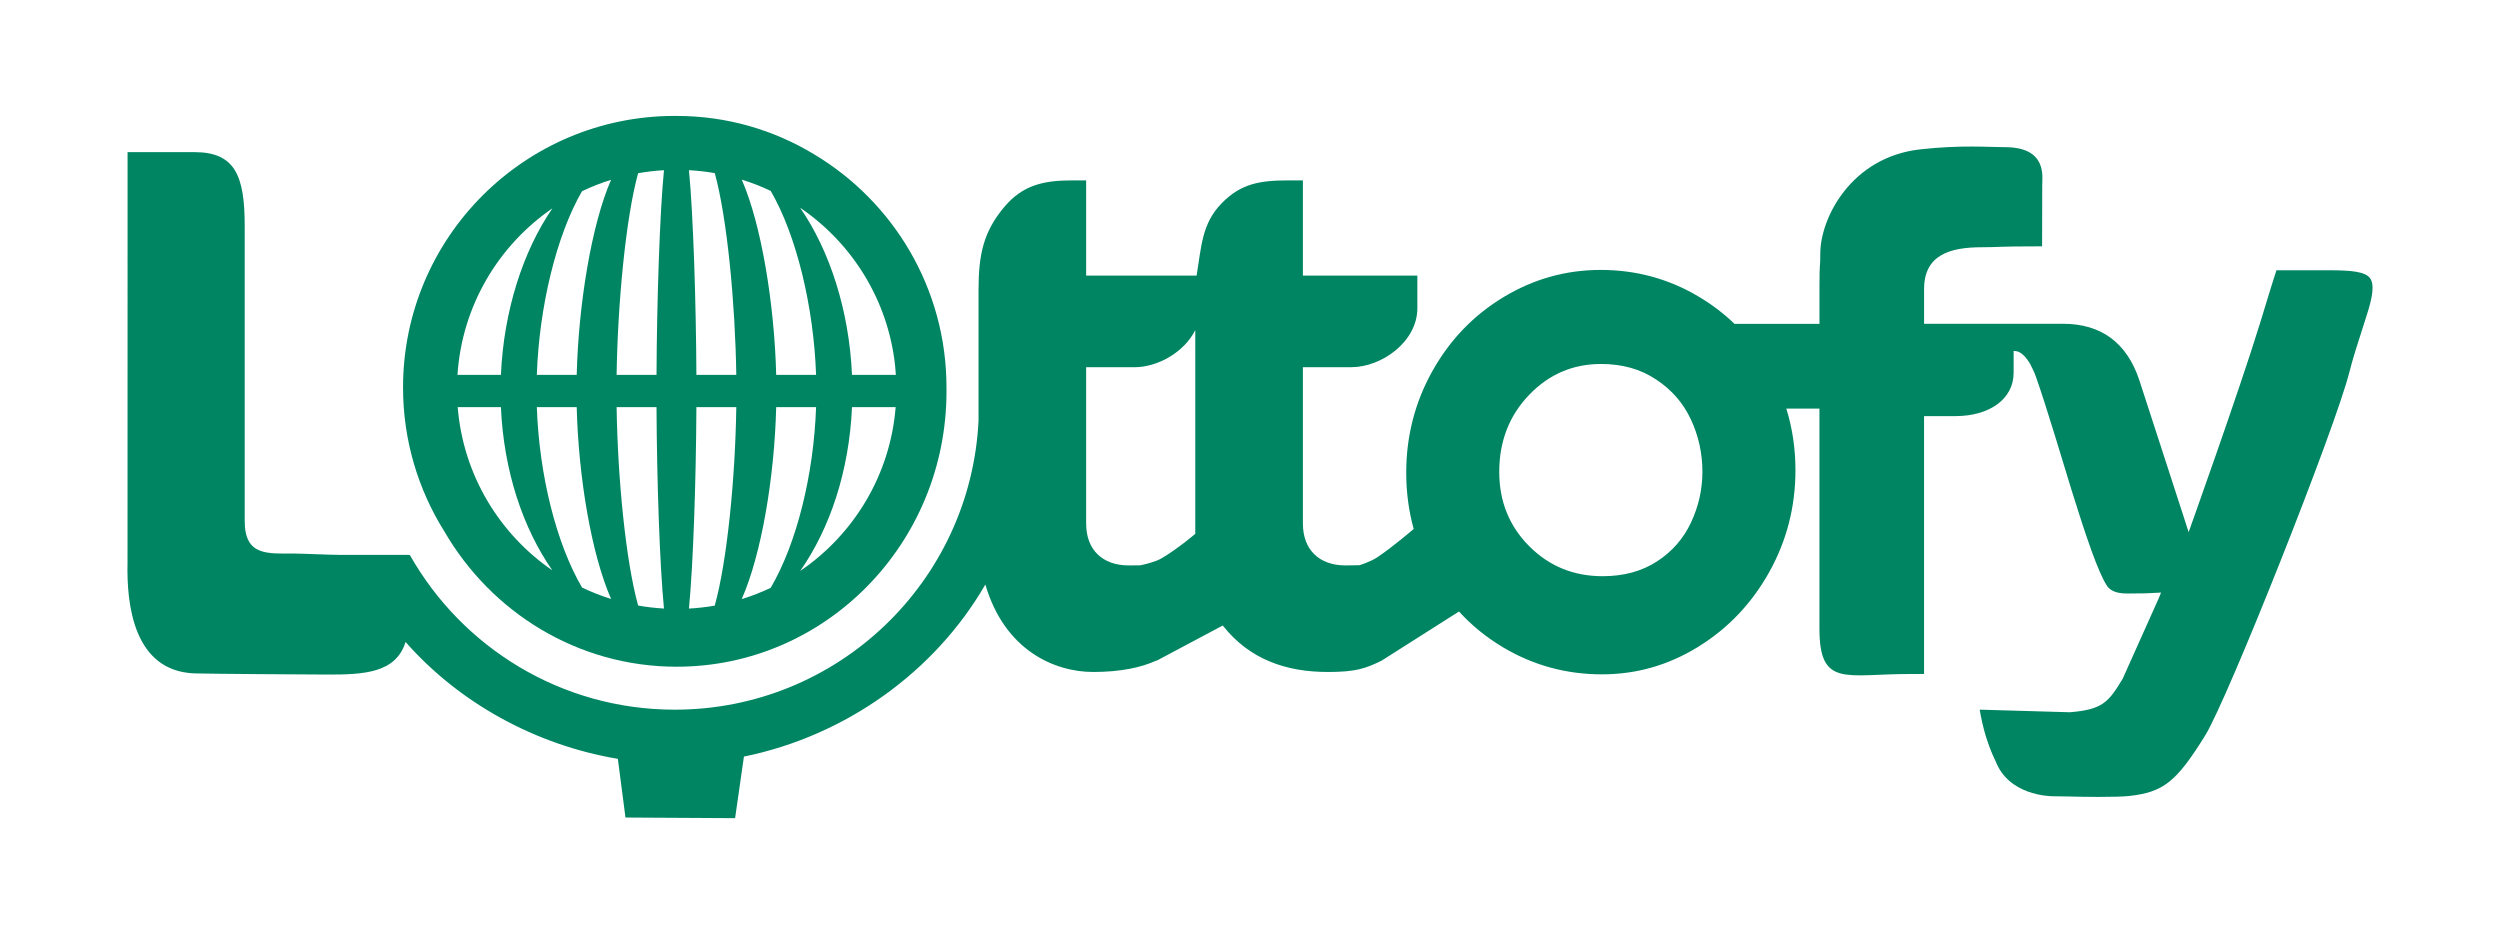
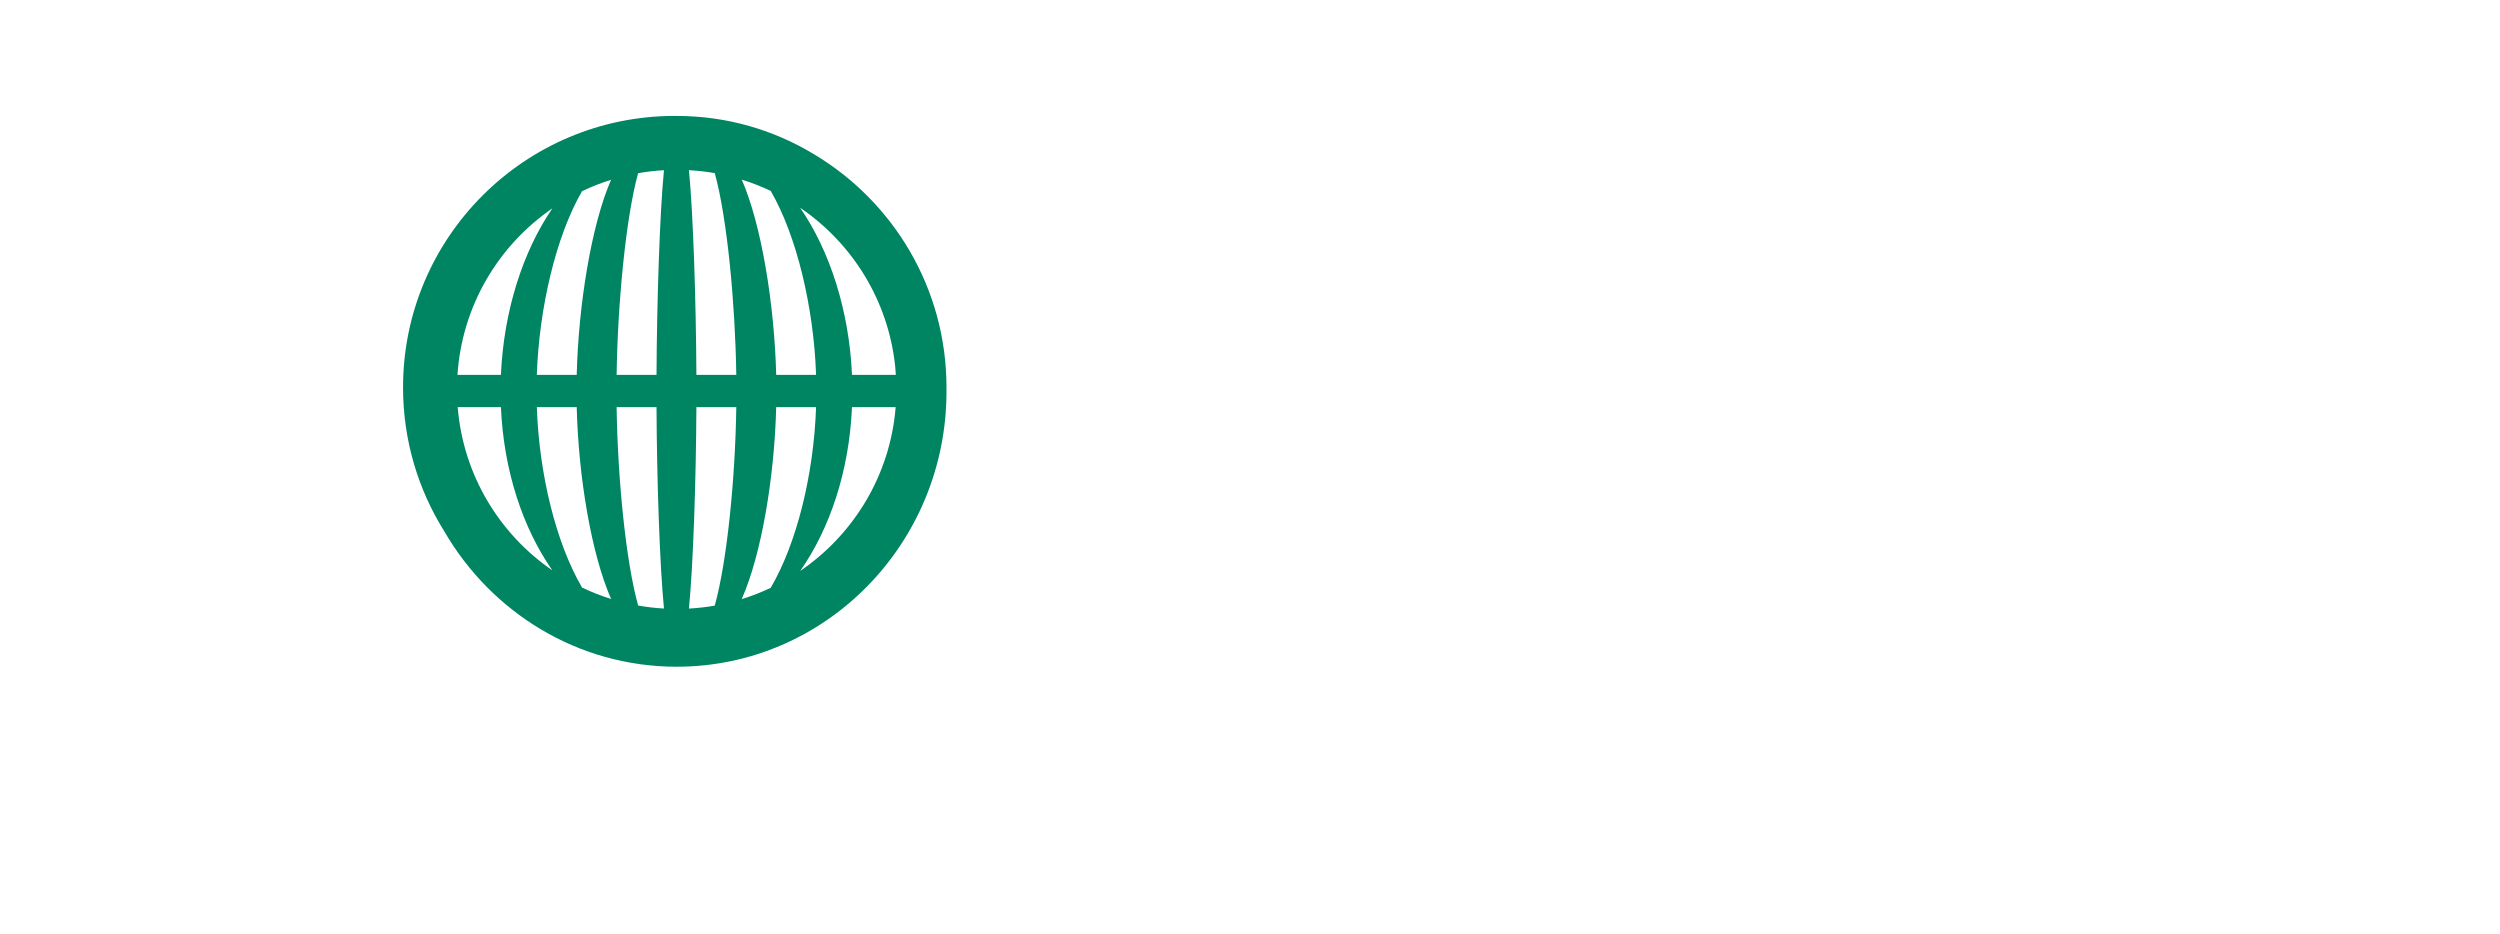
<svg xmlns="http://www.w3.org/2000/svg" id="Layer_1" data-name="Layer 1" viewBox="0 0 480 179.346">
  <defs>
    <style>
      .cls-1 {
        fill: #008562;
        fill-rule: evenodd;
      }
    </style>
  </defs>
-   <path class="cls-1" d="m129.922,128.01c28.611,0,51.806-23.673,51.806-52.875,0-.149-.004-.297-.005-.446.001-.099.004-.198.004-.298,0-19.02-10.193-35.658-25.417-44.764-7.729-4.678-16.75-7.368-26.387-7.368-.008,0-.017 0-.025 0-.114-.001-.228-.004-.343-.004-28.813,0-52.171,23.342-52.171,52.136,0,10.152,2.907,19.625,7.93,27.637,9.02,15.552,25.62,25.982,44.609,25.982Zm23.713-18.384c5.705-8.137,9.413-19.172,9.949-31.457h8.383c-1.047,13.078-8.067,24.472-18.333,31.457Zm18.235-39.329c.048.557.102,1.112.134,1.678h0c0.0.003 0.0.006 0.0.008-0-.003-.001-.005-.001-.008h-8.42c-.537-12.297-4.248-23.826-9.963-32.091,9.997,6.796,16.918,17.772,18.25,30.412Zm-23.893-33.642c4.99,8.593,8.26,22.328,8.711,35.32h-7.658c-.334-13.462-2.83-28.868-6.614-37.488,1.916.593,3.773,1.32,5.561,2.168Zm1.053,41.513h7.658c-.451,12.995-3.725,26.193-8.717,34.699-1.789.848-3.647,1.575-5.563,2.167,3.788-8.564,6.288-23.397,6.622-36.867Zm-11.795-44.928c2.364,8.517,3.929,24.947,4.134,38.735h-7.66c-.07-14.099-.614-30.963-1.431-39.301,1.681.092,3.335.283,4.957.566Zm-3.526,44.928h7.661c-.205,13.796-1.774,29.628-4.14,38.112-1.621.283-3.275.473-4.954.565.818-8.332,1.363-24.57,1.433-38.678Zm-45.828,0h8.296c.533,12.227,4.209,23.215,9.868,31.34-10.174-6.995-17.122-18.334-18.164-31.34Zm34.639-44.913c1.623-.287,3.279-.48,4.961-.576-.817,8.34-1.361,25.199-1.431,39.295h-7.66c.205-13.78,1.769-30.198,4.13-38.719Zm3.53,44.913c.07,14.105.615,30.339,1.433,38.672-1.681-.096-3.336-.288-4.958-.575-2.363-8.488-3.93-24.309-4.135-38.097h7.661Zm-14.297,34.642c-4.973-8.508-8.233-21.676-8.683-34.642h7.659c.333,13.453,2.828,28.266,6.607,36.835-1.924-.6-3.789-1.336-5.584-2.193Zm5.577-78.291c-3.776,8.626-6.266,24.01-6.6,37.456h-7.659c.45-12.963,3.707-26.666,8.678-35.263,1.794-.857,3.658-1.592,5.581-2.193Zm-11.269,5.481c-5.67,8.256-9.35,19.735-9.884,31.975h-8.341c.867-13.274,7.88-24.87,18.225-31.975Z" />
-   <path class="cls-1" d="m455.027,53.378c-.971-1.238-3.683-1.487-7.75-1.487h-10.191c-.49,1.377-1.731,5.502-3.163,10.171-3.938,12.827-13.704,40.113-13.704,40.113,0,0-7.742-23.929-9.499-29.264-2.395-7.13-7.311-10.745-14.614-10.745h-12.038l.001.001h-14.646v-6.648c0-6.593,4.971-8.048,11.114-8.048,3.412,0,2.821-.172,10.862-.172h.682l.026-11.732c0-1.575,1.004-7.308-7.136-7.308-2.919,0-8.413-.461-16.274.416-13.319,1.486-19.201,13.242-19.201,19.991,0,3.36-.159.941-.159,6.299v7.224h-16.304c-2.064-1.99-4.365-3.74-6.905-5.249-5.739-3.409-12.005-5.114-18.797-5.114-6.664,0-12.876,1.737-18.636,5.212-5.761,3.475-10.317,8.208-13.671,14.201-3.353,5.993-5.03,12.508-5.03,19.543,0,3.748.488,7.338,1.434,10.778,0,0-3.938,3.401-6.998,5.448-1.318.881-3.408,1.512-3.408,1.512-.821.027-1.703.043-2.675.043-5.05,0-8.19-3.001-8.19-8.047v-30.013h9.281c5.869,0,12.694-4.91,12.694-11.321v-6.27h-21.975v-18.278h-2.73c-5.46,0-9.194.576-12.939,4.473-3.762,3.898-3.817,8.311-4.744,13.805h-21.204v-18.278h-2.73c-5.46,0-9.472.941-12.939,5.047-4.095,4.829-4.992,9.275-4.992,16.095v25.003c-1.514,30.893-27.038,55.48-58.324,55.48-21.827,0-40.842-11.973-50.865-29.7h-.254v-.021h-13.133c-2.07,0-7.438-.257-8.818-.257-5.146,0-9.502.497-9.502-6.254v-56.642c0-9.654-1.852-14.171-9.646-14.171h-12.845s0,78.827-.007,78.736c-.198,8.108,1.154,20.861,12.815,21.346,1.922.08,23.479.224,25.69.224,6.839,0,13.023-.279,14.878-6.26,10.208,11.613,24.835,19.764,40.757,22.442l1.467,11.269,21.046.119,1.696-11.821c19.562-3.996,36.673-16.288,46.352-33.038,3.73,12.702,13.333,16.792,20.718,16.792,5.144,0,9.157-.832,12.159-2.206l.007.044,12.7-6.759c5.184,6.593,12.295,8.921,20.193,8.921,5.367,0,7.245-.68,10.285-2.162l14.88-9.447c2.463,2.697,5.306,5.004,8.531,6.917,5.782,3.43,12.091,5.146,18.926,5.146,6.62,0,12.789-1.77,18.507-5.309,5.717-3.539,10.253-8.316,13.606-14.332,3.353-6.015,5.03-12.54,5.03-19.576,0-4.131-.595-8.062-1.751-11.803h6.356v42.253c0,11.321,5.05,8.7,17.335,8.7h2.752v-49.513h6.006c6.552,0,11.192-3.274,11.192-8.32v-4.194c.147.009.298.02.451.036,1.077.111,2.066,1.387,2.672,2.36.41.822.829,1.633,1.166,2.586,2.108,5.951,5.4,17.137,6.908,21.985,2.64,8.468,5.001,15.498,6.712,18.107.871,1.329,2.589,1.499,4.017,1.499,2.897,0,4.316-.046,4.98-.11l1.4-.072-.53,1.288-6.834,15.247c-2.707,4.494-3.856,5.942-10.162,6.445l-17.301-.498c.203,1.187.604,3.248,1.225,5.25.891,2.83,1.761,4.481,1.812,4.595,2.509,6.593,10.246,6.783,11.121,6.783.494,0,1.457.017,2.686.038,2.163.038,3.114.089,5.855.089h.004c2.872,0,4.866-.059,5.921-.173,6.648-.718,9.115-2.674,14.669-11.619,4.316-6.952,25.012-59.08,27.677-69.723.638-2.543,1.651-5.698,2.551-8.481.65-2.019,1.216-3.776,1.461-4.777.617-2.483.6-4.025-.055-4.861Zm-232.117,53.881c-1.3.746-3.945,1.276-3.945,1.276v.001c-.695.018-1.437.028-2.237.028-5.05,0-8.19-3.001-8.19-8.047v-30.013h9.281c4.5,0,9.557-2.888,11.674-7.124v38.91c0,.068.002.134.002.201,0,0-3.497,2.995-6.587,4.768Zm101.768-6.949c-1.456,3.109-3.64,5.607-6.552,7.492-2.912,1.886-6.387,2.829-10.422,2.829-5.569,0-10.269-1.923-14.101-5.772-3.832-3.848-5.747-8.601-5.747-14.258,0-5.86,1.903-10.779,5.709-14.755,3.805-3.975,8.417-5.963,13.832-5.963,4.087,0,7.612.994,10.575,2.982,2.962,1.938,5.185,4.485,6.667,7.645,1.481,3.161,2.222,6.525,2.222,10.091,0,3.364-.728,6.601-2.184,9.709Z" />
+   <path class="cls-1" d="m129.922,128.01c28.611,0,51.806-23.673,51.806-52.875,0-.149-.004-.297-.005-.446.001-.099.004-.198.004-.298,0-19.02-10.193-35.658-25.417-44.764-7.729-4.678-16.75-7.368-26.387-7.368-.008,0-.017 0-.025 0-.114-.001-.228-.004-.343-.004-28.813,0-52.171,23.342-52.171,52.136,0,10.152,2.907,19.625,7.93,27.637,9.02,15.552,25.62,25.982,44.609,25.982Zm23.713-18.384c5.705-8.137,9.413-19.172,9.949-31.457h8.383c-1.047,13.078-8.067,24.472-18.333,31.457Zm18.235-39.329c.048.557.102,1.112.134,1.678h0c0.0.003 0.0.006 0.0.008-0-.003-.001-.005-.001-.008h-8.42c-.537-12.297-4.248-23.826-9.963-32.091,9.997,6.796,16.918,17.772,18.25,30.412Zm-23.893-33.642c4.99,8.593,8.26,22.328,8.711,35.32h-7.658c-.334-13.462-2.83-28.868-6.614-37.488,1.916.593,3.773,1.32,5.561,2.168Zm1.053,41.513h7.658c-.451,12.995-3.725,26.193-8.717,34.699-1.789.848-3.647,1.575-5.563,2.167,3.788-8.564,6.288-23.397,6.622-36.867Zm-11.795-44.928c2.364,8.517,3.929,24.947,4.134,38.735h-7.66c-.07-14.099-.614-30.963-1.431-39.301,1.681.092,3.335.283,4.957.566Zm-3.526,44.928h7.661c-.205,13.796-1.774,29.628-4.14,38.112-1.621.283-3.275.473-4.954.565.818-8.332,1.363-24.57,1.433-38.678Zm-45.828,0h8.296c.533,12.227,4.209,23.215,9.868,31.34-10.174-6.995-17.122-18.334-18.164-31.34Zm34.639-44.913c1.623-.287,3.279-.48,4.961-.576-.817,8.34-1.361,25.199-1.431,39.295h-7.66c.205-13.78,1.769-30.198,4.13-38.719Zm3.53,44.913c.07,14.105.615,30.339,1.433,38.672-1.681-.096-3.336-.288-4.958-.575-2.363-8.488-3.93-24.309-4.135-38.097h7.661Zm-14.297,34.642c-4.973-8.508-8.233-21.676-8.683-34.642h7.659c.333,13.453,2.828,28.266,6.607,36.835-1.924-.6-3.789-1.336-5.584-2.193m5.577-78.291c-3.776,8.626-6.266,24.01-6.6,37.456h-7.659c.45-12.963,3.707-26.666,8.678-35.263,1.794-.857,3.658-1.592,5.581-2.193Zm-11.269,5.481c-5.67,8.256-9.35,19.735-9.884,31.975h-8.341c.867-13.274,7.88-24.87,18.225-31.975Z" />
</svg>